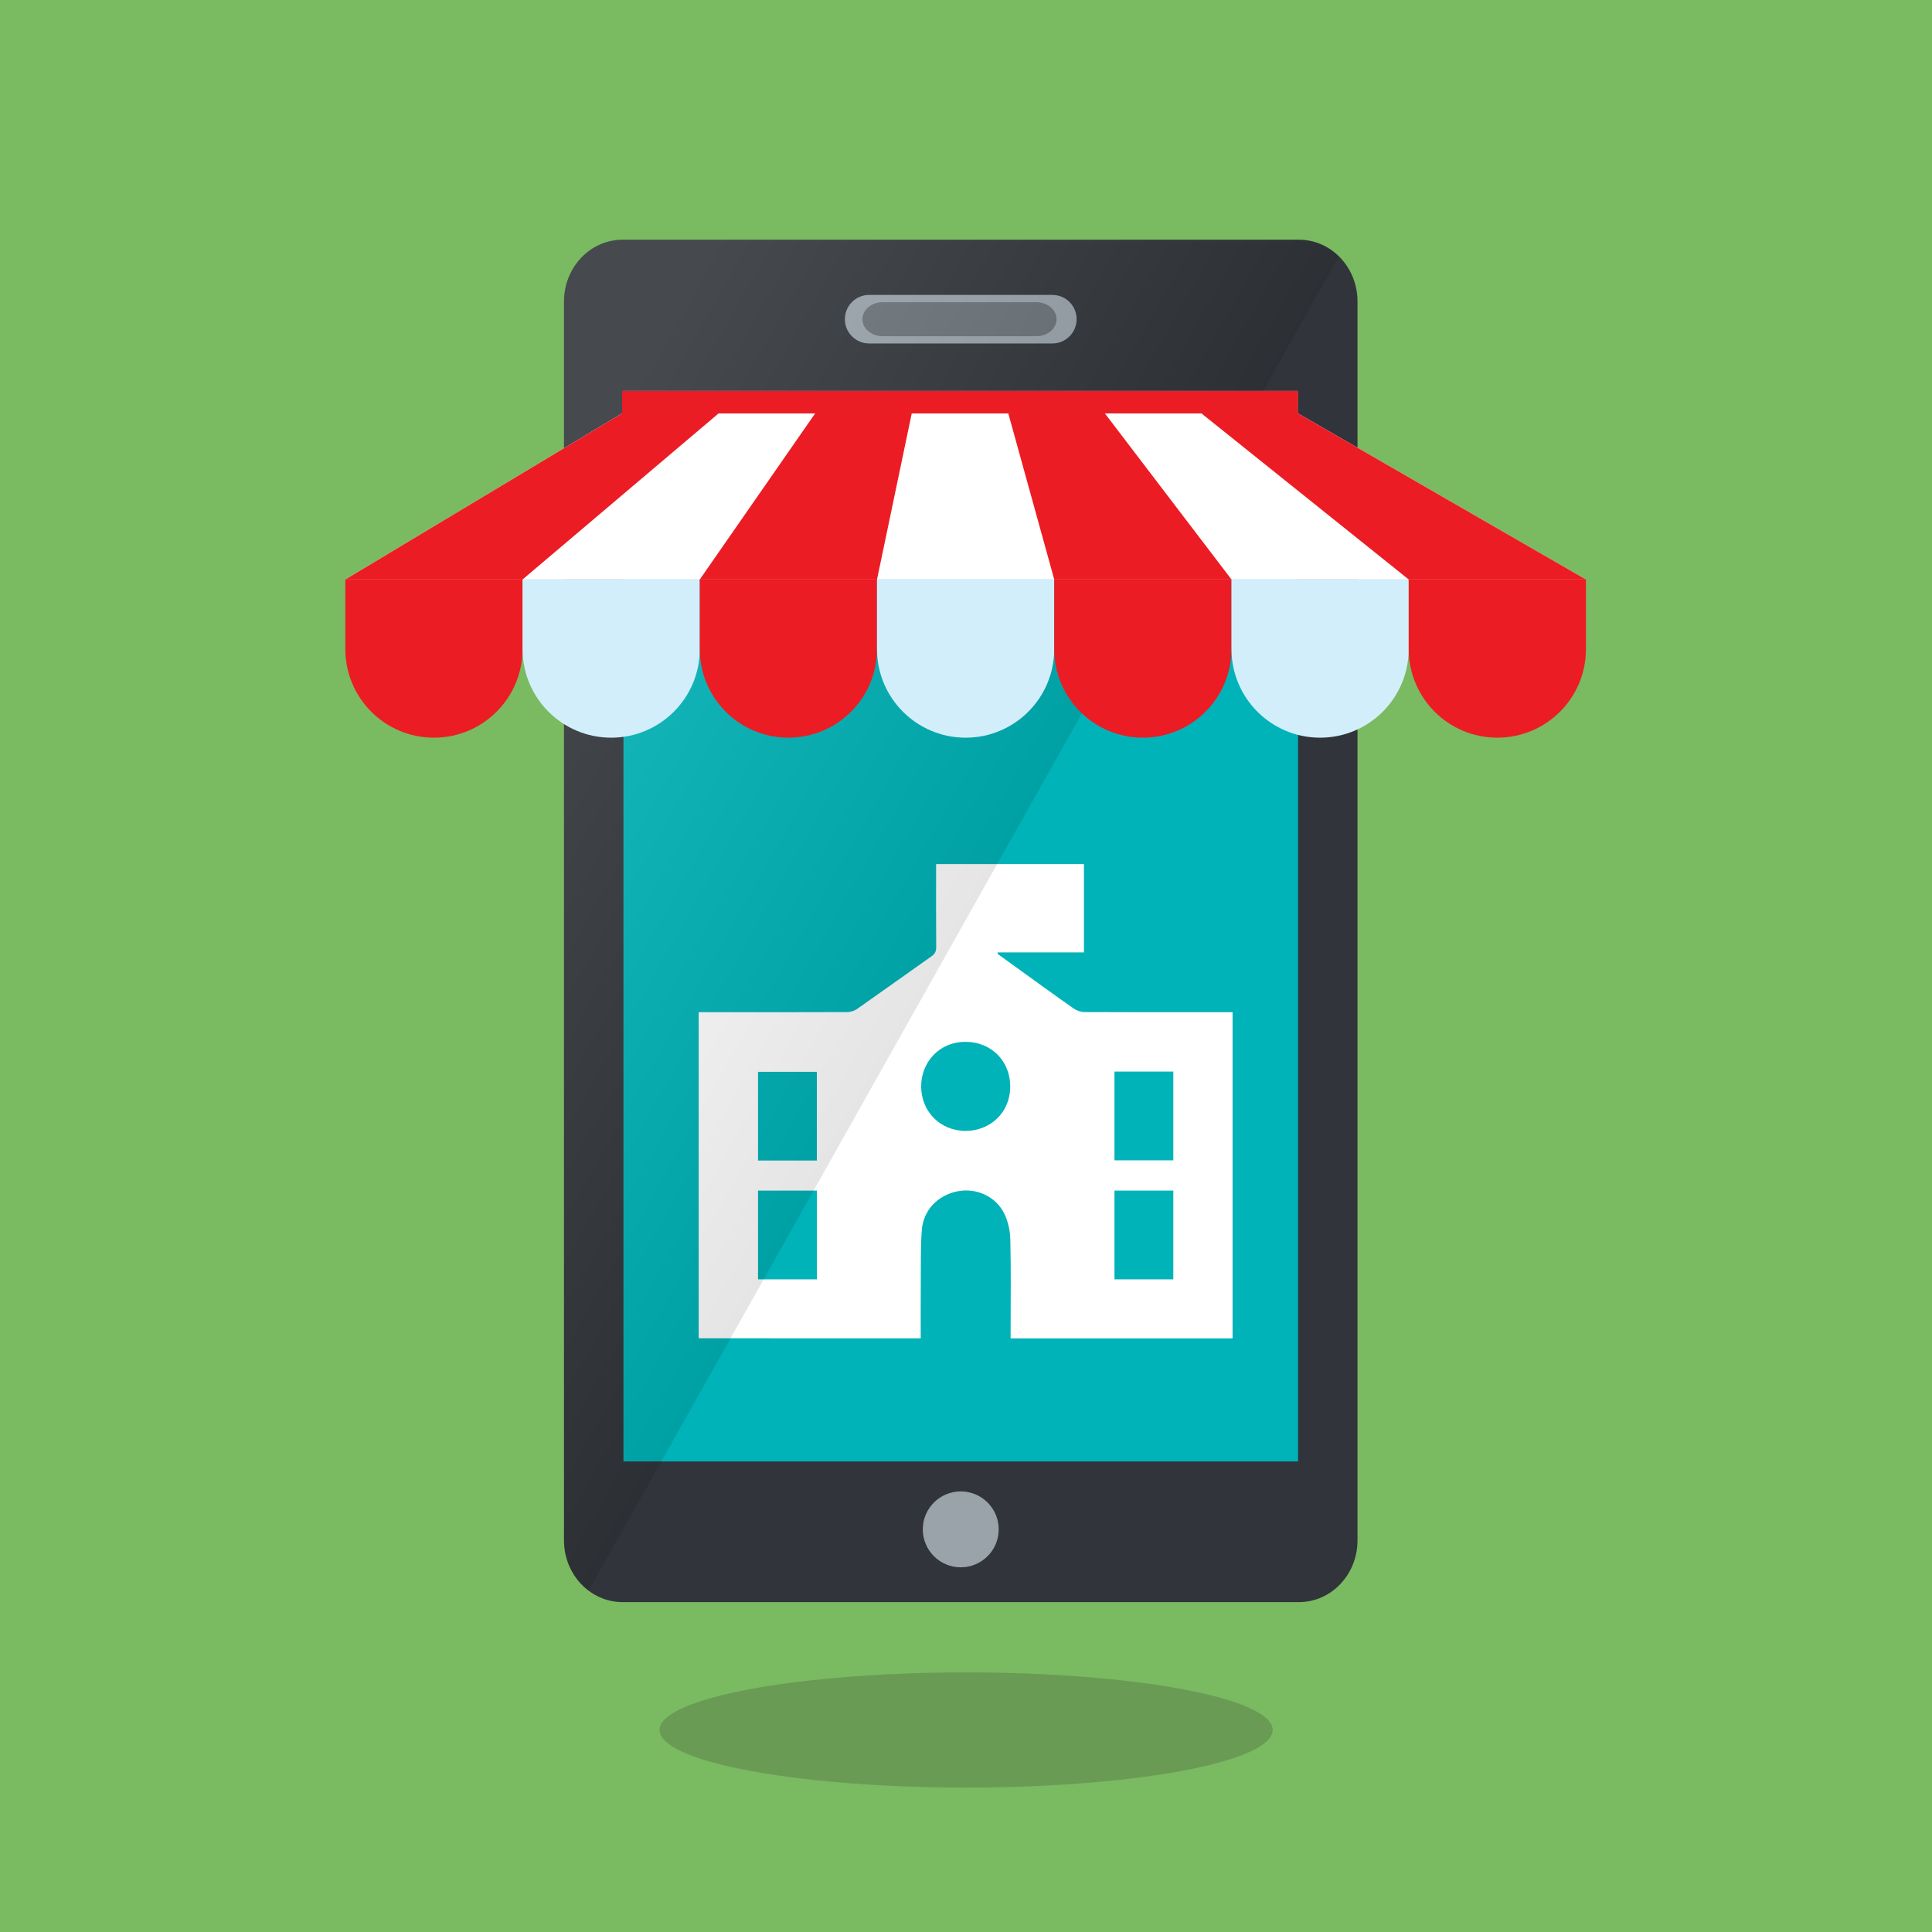
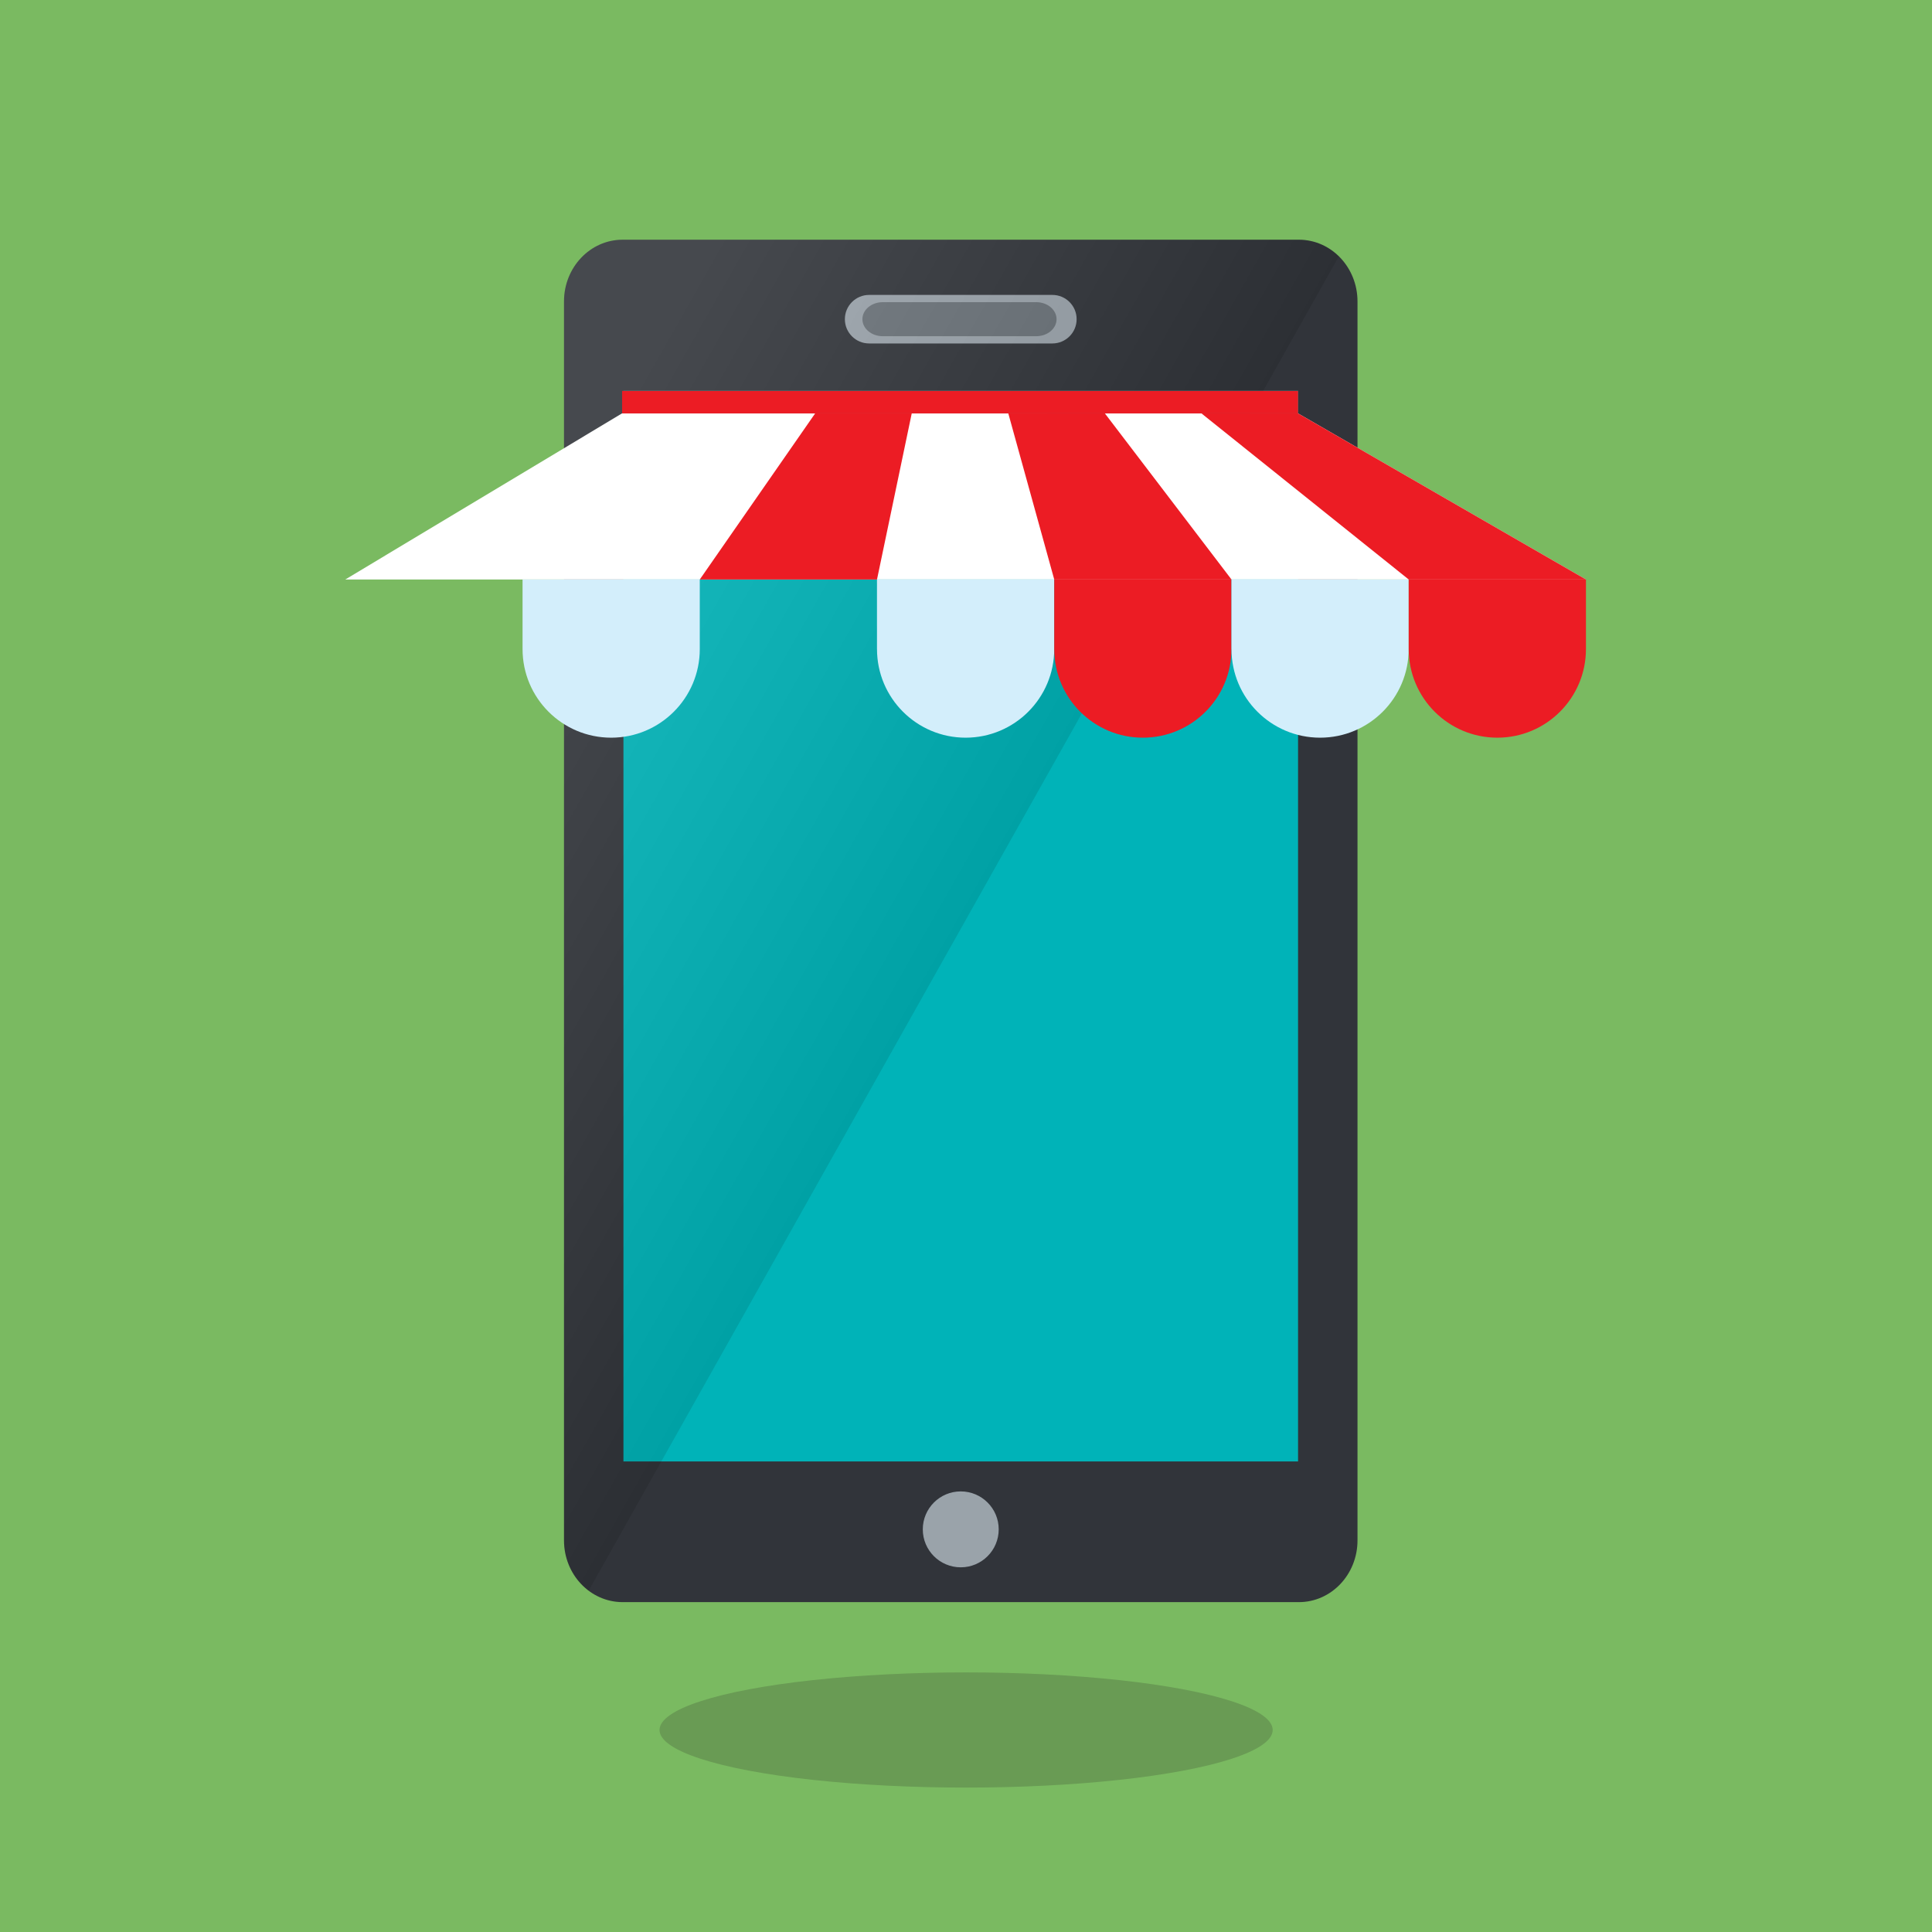
<svg xmlns="http://www.w3.org/2000/svg" version="1.1" width="1000" height="1000">
  <rect width="100%" height="100%" fill="#808080" stroke="none" />
  <rect width="1000" height="1000" rx="150" ry="150" fill="#555555" />
  <g transform="matrix(0.977,0,0,0.977,0,0)">
    <svg version="1.1" width="1024" height="1024">
      <svg version="1.1" id="Layer_1" x="0px" y="0px" viewBox="0 0 1024 1024" style="enable-background:new 0 0 1024 1024;" xml:space="preserve">
        <style type="text/css">
	.st0{fill:#7ABA61;}
	.st1{fill:#31343A;}
	.st2{fill:#00B3B8;}
	.st3{fill:#9AA3AA;}
	.st4{opacity:0.4;fill:#24292E;}
	.st5{fill:#FFFFFF;}
	.st6{opacity:0.1;fill:url(#SVGID_1_);}
	.st7{fill:#EC1C24;}
	.st8{fill:#D3EEFB;}
	.st9{opacity:0.2;fill:#231F20;}
</style>
        <rect class="st0" width="1024" height="1024" />
        <g>
          <g>
            <path class="st1" d="M688.13,127H329.85c-17.15,0-31.05,14.63-31.05,32.69v656.39c0,18.06,13.9,32.7,31.05,32.7h358.28    c17.15,0,31.05-14.64,31.05-32.7V159.69C719.18,141.63,705.28,127,688.13,127z" />
            <rect x="330.29" y="207.04" class="st2" width="357.4" height="567.21" />
            <path class="st3" d="M557.52,156.24h-97.06c-7.1,0-12.86,5.76-12.86,12.86c0,7.1,5.75,12.86,12.86,12.86h97.06    c7.1,0,12.86-5.75,12.86-12.86C570.38,162,564.63,156.24,557.52,156.24z" />
            <path class="st3" d="M508.99,790.12c-11.11,0-20.11,9.01-20.11,20.11c0,11.11,9,20.11,20.11,20.11c11.1,0,20.11-9,20.11-20.11    C529.11,799.13,520.09,790.12,508.99,790.12z" />
            <path class="st4" d="M548.98,160.08h-81.32c-5.95,0-10.77,4.04-10.77,9.02c0,4.99,4.82,9.02,10.77,9.02h81.32    c5.95,0,10.77-4.03,10.77-9.02C559.75,164.12,554.92,160.08,548.98,160.08z" />
-             <path class="st5" d="M370.16,709.01c0-57.66,0-115.01,0-172.75c1.34,0,2.57,0,3.79,0c24.97,0,49.93,0.03,74.9-0.07    c1.73-0.01,3.74-0.62,5.16-1.61c13.23-9.26,26.33-18.69,39.53-27.98c1.85-1.3,2.46-2.7,2.44-4.92    c-0.11-13.43-0.05-26.85-0.05-40.28c0-1.14,0-2.27,0-3.61c26.18,0,52.14,0,78.32,0c0,15.45,0,30.92,0,46.78    c-15.15,0-30.38,0-45.6,0c-0.08,0.24-0.16,0.48-0.24,0.71c4.02,2.91,8.04,5.82,12.07,8.72c9.44,6.8,18.84,13.66,28.38,20.32    c1.58,1.1,3.78,1.85,5.7,1.86c24.86,0.12,49.72,0.08,74.58,0.08c1.23,0,2.46,0,3.86,0c0,57.73,0,115.16,0,172.78    c-39.07,0-78.05,0-117.59,0c0-1.17,0-2.37,0-3.56c0-16.26,0.23-32.52-0.15-48.78c-0.11-4.66-1.19-9.68-3.25-13.83    c-4.57-9.22-14.97-13.71-24.85-11.72c-10.44,2.1-18.1,10.09-18.83,20.77c-0.64,9.5-0.44,19.06-0.52,28.6    c-0.07,9.43-0.02,18.85-0.02,28.5C448.49,709.01,409.43,709.01,370.16,709.01z M511.47,599.15c13.04-0.01,23.77-9.65,23.73-23.61    c-0.03-13.77-10.37-23.51-23.43-23.59c-14.49-0.1-23.75,11.09-23.76,23.6C488,588.31,497.52,599.01,511.47,599.15z M432.76,614.83    c0-15.9,0-31.46,0-47.01c-10.54,0-20.86,0-31.17,0c0,15.78,0,31.35,0,47.01C412.06,614.83,422.3,614.83,432.76,614.83z     M590.43,567.71c0,15.89,0,31.46,0,47.02c10.54,0,20.86,0,31.17,0c0-15.78,0-31.35,0-47.02    C611.13,567.71,600.89,567.71,590.43,567.71z M432.76,677.78c0-15.89,0-31.45,0-47.02c-10.54,0-20.86,0-31.17,0    c0,15.78,0,31.34,0,47.02C412.05,677.78,422.29,677.78,432.76,677.78z M621.6,677.78c0-15.89,0-31.45,0-47.02    c-10.54,0-20.86,0-31.17,0c0,15.78,0,31.34,0,47.02C600.89,677.78,611.13,677.78,621.6,677.78z" />
            <linearGradient id="SVGID_1_" gradientUnits="userSpaceOnUse" x1="512.33" y1="489.636" x2="259.803" y2="346.254">
              <stop offset="0" style="stop-color:#000000" />
              <stop offset="1" style="stop-color:#FFFFFF" />
            </linearGradient>
            <path class="st6" d="M329.85,127c-17.15,0-31.05,14.63-31.05,32.69v656.39c0,11,5.17,20.69,13.07,26.62l397.42-706.9    c-5.55-5.44-12.97-8.8-21.15-8.8H329.85z" />
          </g>
          <g>
            <polygon class="st5" points="329.51,219.02 182.94,307 840.21,307 687.69,219.02   " />
-             <path class="st7" d="M182.94,343.86c0,25.93,21.02,46.95,46.95,46.95c25.92,0,46.95-21.02,46.95-46.95V307h-93.9V343.86z" />
            <path class="st8" d="M276.84,343.86c0,25.93,21.02,46.95,46.95,46.95c25.93,0,46.94-21.02,46.94-46.95V307h-93.89V343.86z" />
-             <path class="st7" d="M370.73,343.86c0,25.93,21.02,46.95,46.95,46.95c25.93,0,46.94-21.02,46.94-46.95V307h-93.89V343.86z" />
            <path class="st8" d="M464.62,343.86c0,25.93,21.02,46.95,46.95,46.95c25.93,0,46.94-21.02,46.94-46.95V307h-93.9V343.86z" />
            <path class="st7" d="M558.52,343.86c0,25.93,21.02,46.95,46.95,46.95c25.93,0,46.95-21.02,46.95-46.95V307h-93.9V343.86z" />
            <path class="st8" d="M652.42,343.86c0,25.93,21.01,46.95,46.94,46.95c25.93,0,46.94-21.02,46.94-46.95V307h-93.89V343.86z" />
            <path class="st7" d="M746.31,343.86c0,25.93,21.02,46.95,46.95,46.95s46.95-21.02,46.95-46.95V307h-93.9V343.86z" />
-             <polygon class="st7" points="182.94,307 276.84,307 380.68,219.02 329.51,219.02   " />
            <polygon class="st7" points="370.73,307 464.62,307 483.02,219.02 431.85,219.02   " />
            <polygon class="st7" points="534.18,219.02 558.52,307 652.42,307 585.35,219.02   " />
            <polygon class="st7" points="636.52,219.02 746.31,307 840.21,307 687.69,219.02   " />
            <rect x="329.59" y="207.09" class="st7" width="358.12" height="11.93" />
          </g>
        </g>
        <ellipse class="st9" cx="511.83" cy="916.52" rx="162.42" ry="30.51" />
      </svg>
    </svg>
  </g>
</svg>